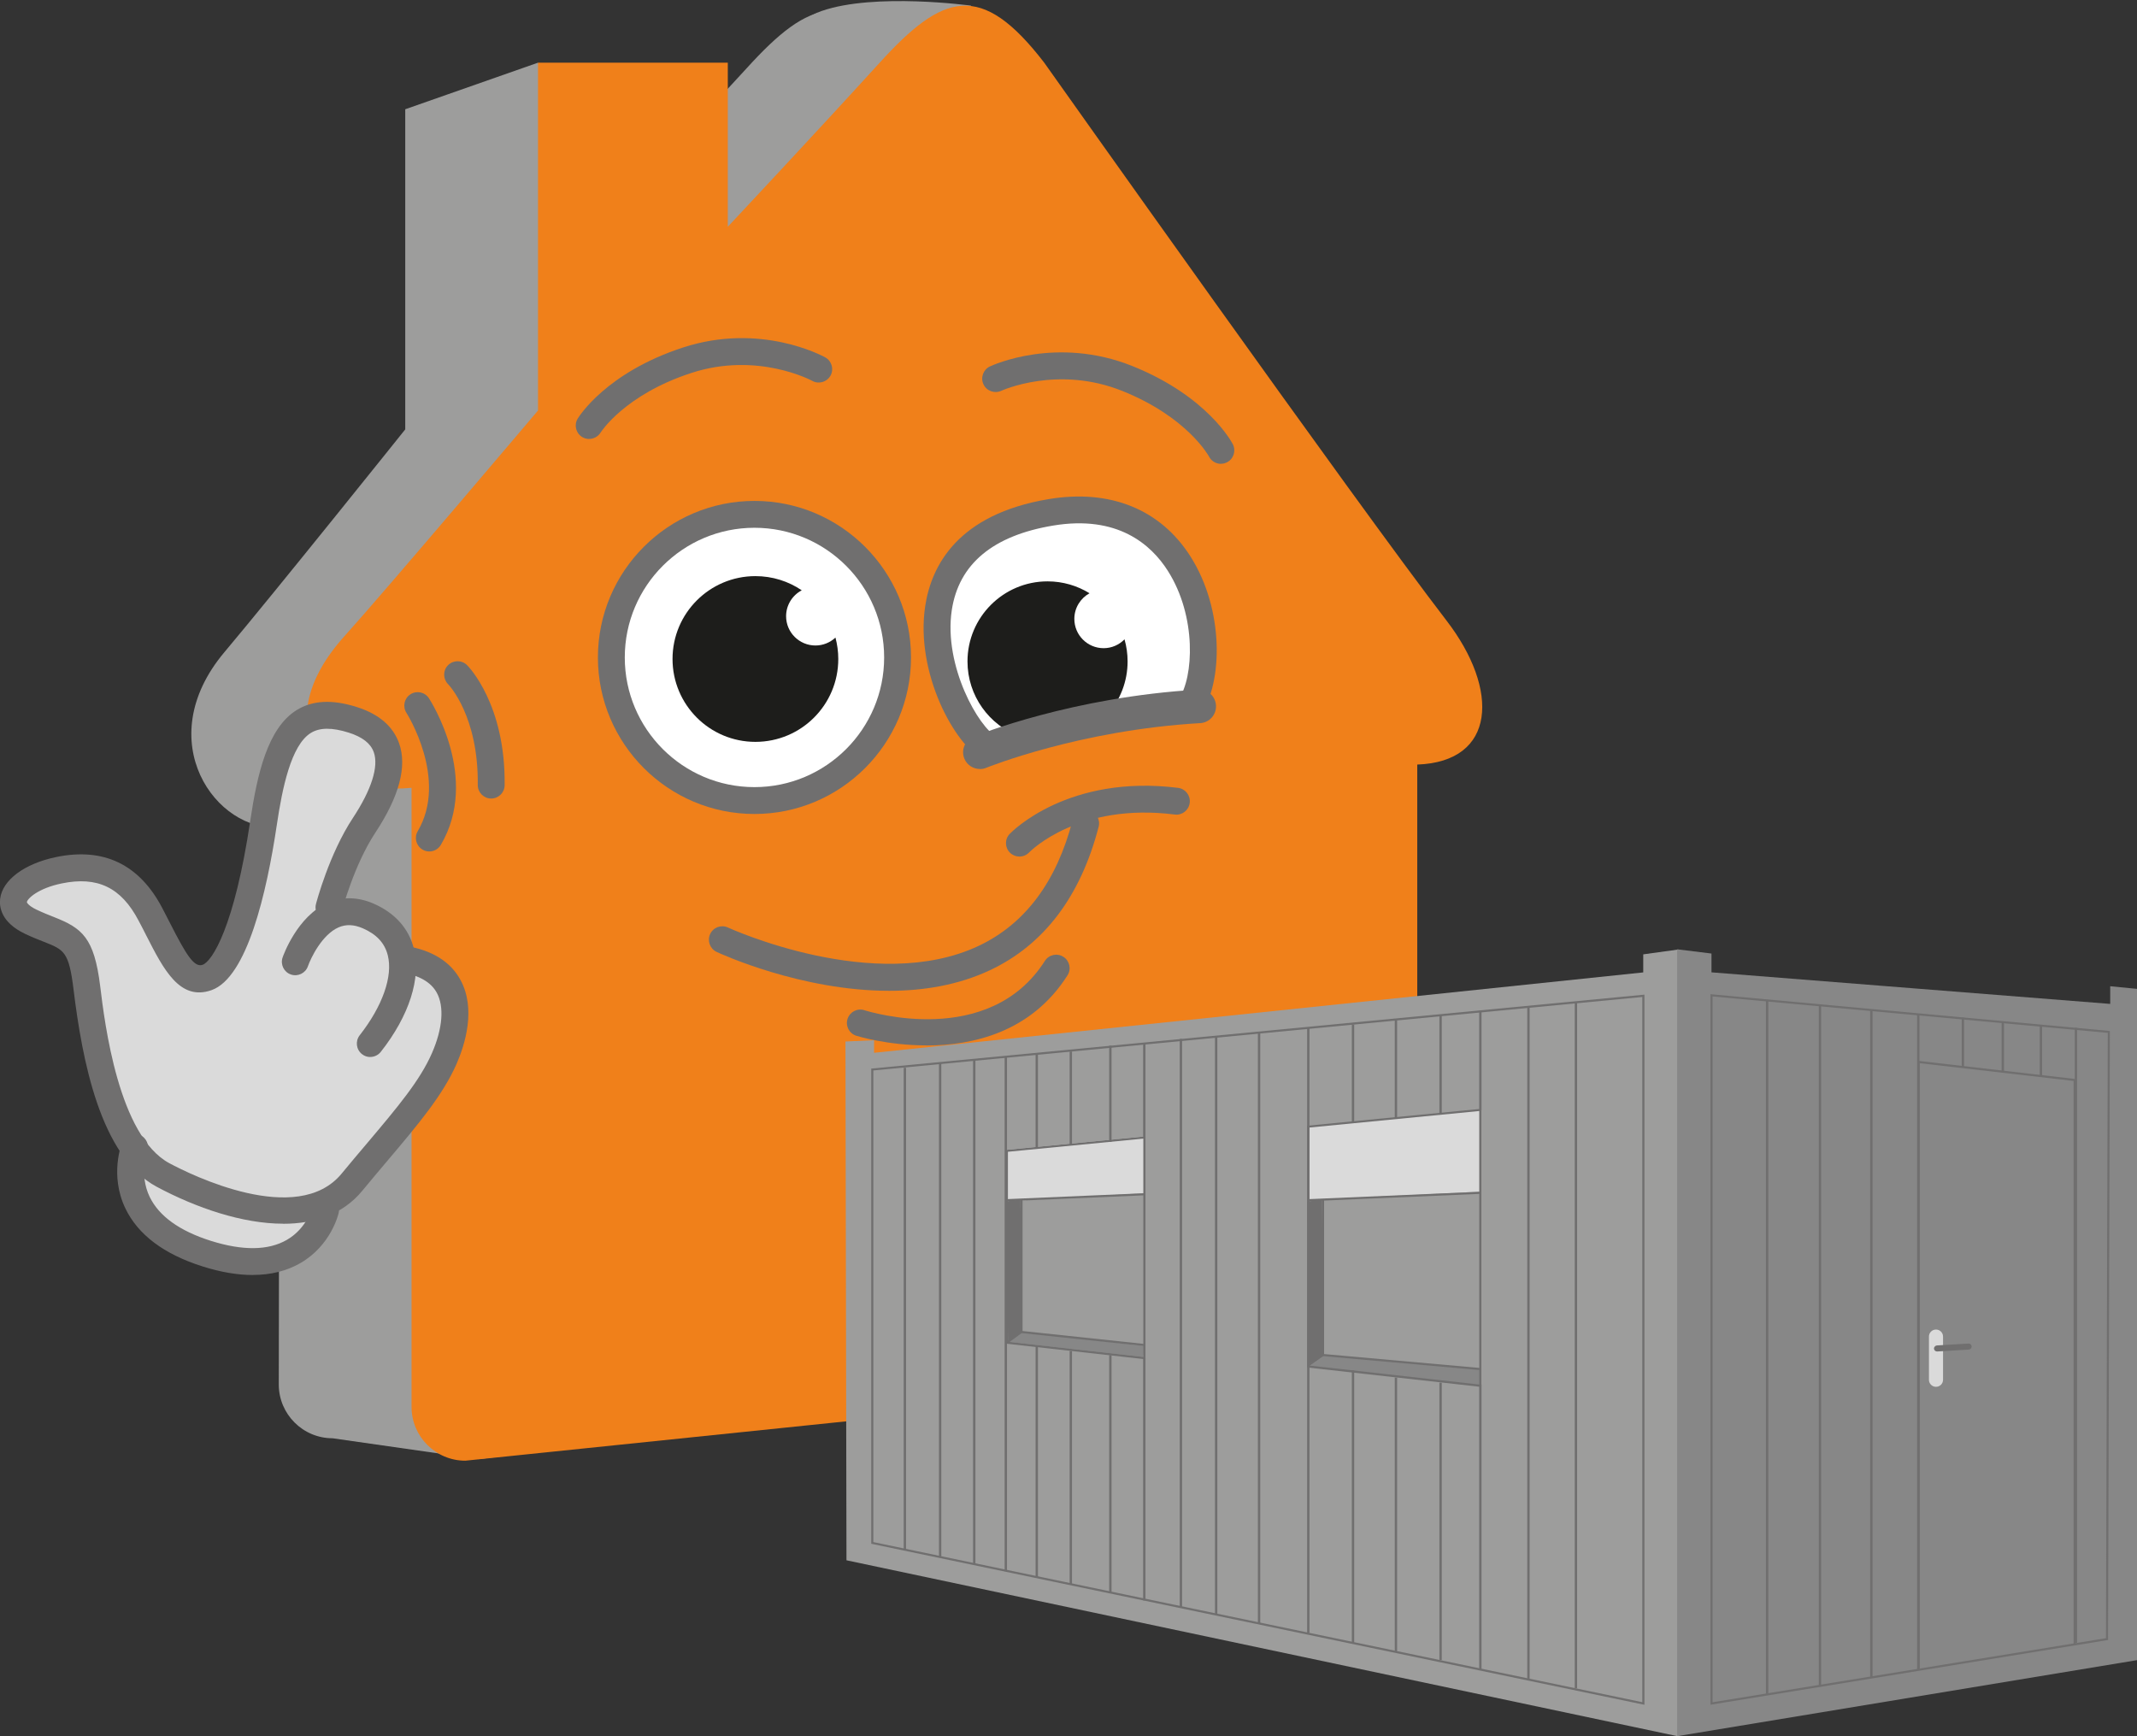
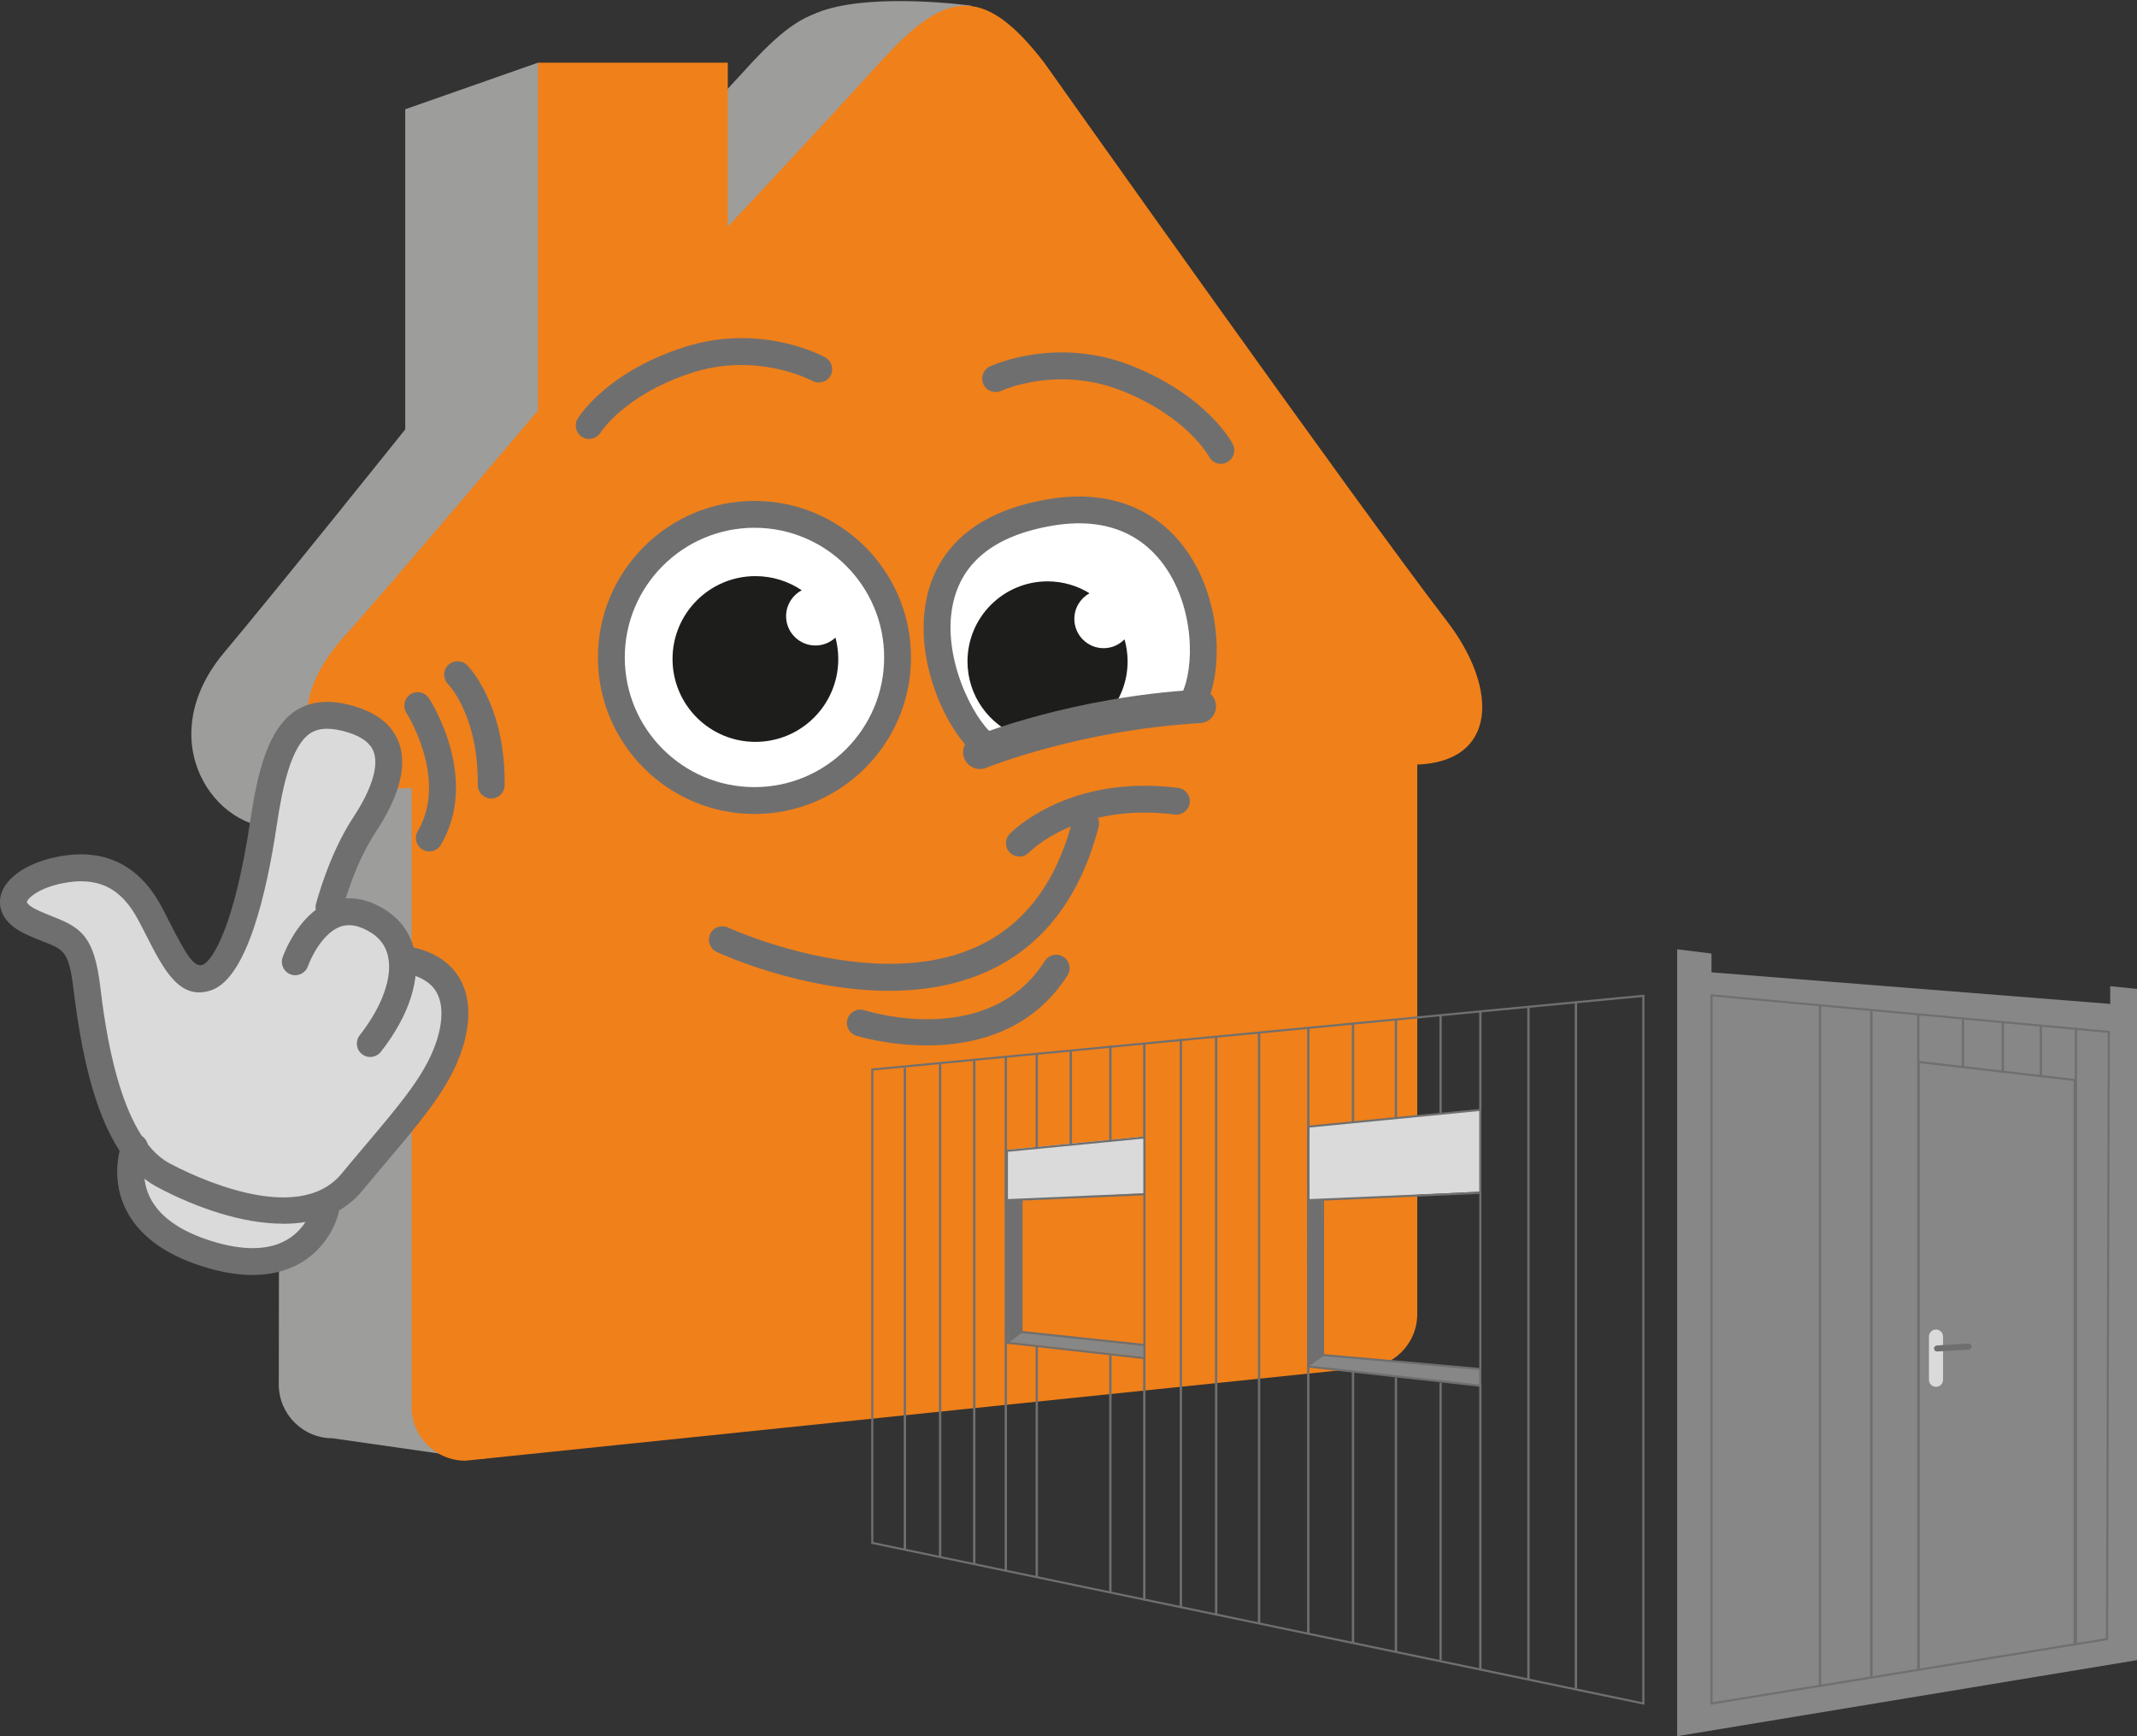
<svg xmlns="http://www.w3.org/2000/svg" id="Vrstva_1" data-name="Vrstva 1" viewBox="0 0 318.2 258.56">
  <rect x="0" y="0" width="318.2" height="258.56" fill="#333333" stroke="none" />
  <defs>
    <style>
      .cls-1 {
        fill: #706f6f;
      }

      .cls-2 {
        fill: #dadada;
      }

      .cls-3 {
        fill: #1d1d1b;
      }

      .cls-4 {
        fill: #fff;
      }

      .cls-5 {
        fill: #f0801a;
      }

      .cls-6 {
        fill: #9d9d9c;
      }

      .cls-7 {
        fill: #878787;
      }
    </style>
  </defs>
  <g>
    <path class="cls-6" d="M113.13,14.47s1.26-10.07,9.2-12.83c7.94-2.77,22.25-.8,22.25-.8l-1.2,15.75-30.24-2.12Z" />
    <path class="cls-6" d="M41.64,123.18l-.13,82.98c0,4.42,3.59,8.01,8.01,8.01l21.72,3.11,112.01-13.6c4.42,0,8.01-3.59,8.01-8.01v-81.83c16.02-.61,9.63-12.58.13-25.61-12.65-17.36-55.67-78.1-55.67-78.1-9.42-12.25-15.1-10.36-24.51,0-9.42,10.36-22.61,23.63-22.61,23.63l-8.48-24.43-19.78,6.94v47.67s-19.3,24.11-26.93,33.18c-11.14,13.26-1.16,26.89,8.22,26.06Z" />
    <path class="cls-5" d="M61.28,117.32v92.18c0,4.42,3.59,8.01,8.01,8.01l133.73-13.82c4.42,0,8.01-3.59,8.01-8.01v-81.83c11.76-.42,12.29-11.14,4.35-21.45-13.33-17.31-59.89-83.06-59.89-83.06-9.42-12.25-15.09-10.36-24.51,0-9.42,10.36-22.61,24.43-22.61,24.43V9.33h-28.26v51.8s-22.98,27.14-28.8,33.58c-11.61,12.85-3.73,24,9.96,22.6Z" />
    <g>
      <path class="cls-1" d="M132.38,147.54c-13.04,0-24.99-5.47-25.67-5.79-1-.47-1.43-1.66-.97-2.66.46-1,1.65-1.44,2.66-.97.22.1,21.89,10.01,37.32,2.73,6.91-3.26,11.62-9.56,14-18.75.28-1.07,1.37-1.71,2.44-1.43,1.07.28,1.71,1.37,1.43,2.44-2.7,10.39-8.15,17.58-16.18,21.36-4.78,2.25-9.98,3.07-15.02,3.07Z" />
      <path class="cls-1" d="M151.79,127.55c-.5,0-1-.19-1.39-.56-.79-.77-.82-2.02-.05-2.82.35-.37,8.77-8.9,25.07-6.85,1.1.14,1.87,1.14,1.73,2.24-.14,1.1-1.14,1.88-2.24,1.73-14.22-1.8-21.39,5.35-21.69,5.66-.39.4-.91.6-1.44.6Z" />
      <path class="cls-1" d="M137.96,155.67c-5.84,0-10.37-1.41-10.47-1.44-1.05-.34-1.63-1.46-1.29-2.51.34-1.05,1.46-1.63,2.51-1.29h0c.75.24,18.56,5.72,26.87-7.34.59-.93,1.83-1.21,2.76-.61.93.59,1.21,1.83.61,2.76-5.4,8.49-14.11,10.44-20.99,10.44Z" />
    </g>
    <g>
      <circle class="cls-4" cx="112.34" cy="97.9" r="21.31" transform="translate(-36.32 108.11) rotate(-45)" />
      <path class="cls-1" d="M112.34,121.21c-12.85,0-23.31-10.46-23.31-23.31s10.46-23.31,23.31-23.31,23.31,10.46,23.31,23.31-10.46,23.31-23.31,23.31ZM112.34,78.59c-10.65,0-19.31,8.66-19.31,19.31s8.66,19.31,19.31,19.31,19.31-8.66,19.31-19.31-8.66-19.31-19.31-19.31Z" />
    </g>
    <g>
      <path class="cls-4" d="M147.53,111.52c-6.32-3.16-17.96-30.75,8.95-35.22,22.07-3.67,25.77,21.54,20.66,28.96" />
      <path class="cls-1" d="M147.53,113.52c-.3,0-.61-.07-.89-.21-4.52-2.26-10.37-13.17-8.88-23.04.91-6.03,4.84-13.69,18.4-15.95,9.14-1.52,16.63,1.51,21.1,8.54,5.02,7.89,4.84,18.73,1.54,23.52-.63.91-1.87,1.14-2.78.51-.91-.63-1.14-1.87-.51-2.78,2.23-3.24,2.71-12.3-1.62-19.11-2.51-3.95-7.51-8.33-17.07-6.74-8.98,1.49-14.06,5.73-15.1,12.6-1.25,8.33,4.06,17.54,6.71,18.87.99.49,1.39,1.7.89,2.68-.35.7-1.06,1.11-1.79,1.11Z" />
    </g>
    <path class="cls-3" d="M164.33,96.52c-2.41,0-4.36-1.95-4.36-4.36,0-1.65.92-3.08,2.26-3.82-1.82-1.12-3.96-1.77-6.25-1.77-6.58,0-11.92,5.34-11.92,11.92,0,5.14,3.25,9.51,7.8,11.19q5.43-1.49,13.1-3.35c1.83-2.1,2.94-4.84,2.94-7.84,0-1.14-.16-2.24-.46-3.29-.79.81-1.89,1.32-3.11,1.32Z" />
    <path class="cls-1" d="M181.8,69.07c-.73,0-1.43-.4-1.78-1.09-.03-.05-3.18-5.85-12.87-9.75-9.62-3.88-17.96-.08-18.05-.04-1,.46-2.19.04-2.66-.96-.47-1-.04-2.19.95-2.66.4-.19,9.96-4.59,21.25-.05,11.17,4.5,14.78,11.34,14.93,11.63.5.98.12,2.19-.87,2.69-.29.15-.6.22-.91.22Z" />
    <g>
      <path class="cls-1" d="M87.73,65.37c-.35,0-.71-.09-1.04-.29-.94-.57-1.24-1.79-.68-2.73.17-.28,4.23-6.86,15.68-10.6,11.57-3.78,20.81,1.26,21.2,1.47.96.54,1.31,1.76.77,2.72-.54.96-1.76,1.31-2.72.77-.09-.05-8.16-4.39-18.01-1.17-9.93,3.24-13.46,8.81-13.5,8.87-.38.61-1.04.95-1.71.95Z" />
      <path class="cls-3" d="M121.42,96.12c-2.41,0-4.37-1.95-4.37-4.36,0-1.67.94-3.12,2.33-3.86-1.97-1.33-4.34-2.11-6.9-2.11-6.81,0-12.34,5.53-12.34,12.34s5.52,12.34,12.34,12.34,12.34-5.52,12.34-12.34c0-1.1-.15-2.17-.42-3.19-.78.73-1.83,1.18-2.98,1.18Z" />
    </g>
    <path class="cls-1" d="M145.9,114.51c-.99,0-1.92-.59-2.31-1.55-.52-1.28.09-2.74,1.37-3.26.59-.24,14.69-5.93,33.46-7.01,1.4-.08,2.56.97,2.64,2.35.08,1.38-.97,2.56-2.35,2.64-17.94,1.03-31.71,6.59-31.85,6.65-.31.13-.63.19-.95.19Z" />
    <g>
      <g>
        <path class="cls-2" d="M14.63,155.61s-.46-11.68-2.65-13.88c-2.19-2.21-10.69-4.66-9.57-7,1.12-2.34,7.8-7.1,12.22-5.1,4.43,2,6.38,4.3,9.7,9.69,3.32,5.39,7.55,9.48,10.04,3.07,2.49-6.41,4.51-17.5,5.82-22.9,1.3-5.4,3.3-13.95,12.76-12.08,9.46,1.87,5.14,9.38,3.97,11.63-1.17,2.25-7.53,16.29-7.53,16.29,0,0,5.3-.88,7.86,2.46,2.56,3.34,3.29,5.25,3.29,5.25,0,0,13.52,3.77,6.03,14.75-7.49,10.99-13.76,18.46-13.76,18.46l-3.95,4.14s-2.57,10.13-17.68,6.51c-15.11-3.62-11.34-15.54-11.34-15.54,0,0-4.43-7.59-5.22-15.74Z" />
        <path class="cls-1" d="M37.19,188.17c-1.78,0-3.81-.24-6.12-.79-5.17-1.24-8.75-3.57-10.65-6.92-2.25-3.97-1.38-8.06-1.11-9.04-.7-1.24-4.44-8.2-5.18-15.76v-.03c-.13-3.19-.82-11.85-2.51-13.55-.78-.79-2.55-1.67-4.26-2.52-3.25-1.62-6.31-3.16-5.41-5.04,1.24-2.59,8.15-7.48,12.88-5.34,4.51,2.04,6.52,4.36,9.92,9.88,2.51,4.08,4.82,6.24,6.51,6.09,1.03-.09,1.92-1.08,2.64-2.94,1.83-4.72,3.39-11.9,4.64-17.67.43-1.98.82-3.76,1.15-5.16l.03-.11c1.29-5.34,3.45-14.29,13.32-12.35,3.02.59,4.99,1.82,5.86,3.65,1.44,3.02-.49,6.69-1.41,8.45l-.13.25c-.99,1.9-5.8,12.48-7.16,15.48,1.69-.1,5.36.02,7.44,2.74,2.1,2.74,2.99,4.53,3.26,5.14,1.19.38,6.42,2.24,7.98,6.52.97,2.64.32,5.65-1.91,8.92-7.42,10.88-13.72,18.42-13.79,18.5l-3.88,4.08c-.33,1.03-2.78,7.52-12.12,7.52ZM15.13,155.57c.77,7.94,5.11,15.45,5.15,15.52l.11.19-.07.21s-1.34,4.39.98,8.47c1.76,3.1,5.12,5.26,10.01,6.43,14.42,3.46,16.98-5.75,17.08-6.14l.03-.13,4.04-4.24c.04-.05,6.32-7.56,13.71-18.4,2.04-3,2.65-5.69,1.8-8.02-1.55-4.25-7.49-5.96-7.55-5.97l-.24-.07-.09-.23s-.75-1.9-3.22-5.13c-2.34-3.06-7.33-2.28-7.38-2.27l-.92.15.39-.85c.26-.57,6.38-14.08,7.54-16.32l.13-.25c.85-1.62,2.62-4.99,1.4-7.55-.73-1.53-2.46-2.57-5.15-3.1-8.93-1.75-10.87,6.28-12.16,11.6l-.03.11c-.34,1.39-.72,3.16-1.15,5.14-1.26,5.81-2.83,13.04-4.69,17.83-.87,2.24-2.04,3.45-3.48,3.58-2.12.2-4.65-2.01-7.45-6.56-3.28-5.33-5.21-7.56-9.48-9.49-4.17-1.89-10.59,2.83-11.57,4.86-.48,1,2.66,2.57,4.96,3.72,1.86.93,3.62,1.81,4.52,2.71,2.26,2.27,2.74,12.92,2.79,14.2Z" />
      </g>
      <g>
        <path class="cls-1" d="M37.64,189.86c-2.27,0-4.76-.42-7.45-1.27-5.79-1.82-9.67-4.75-11.54-8.69-2.35-4.94-.54-9.59-.46-9.79.41-1.03,1.57-1.53,2.6-1.12,1.02.41,1.52,1.57,1.12,2.59-.03.09-1.22,3.33.38,6.65,1.39,2.87,4.45,5.07,9.1,6.54,4.76,1.5,8.56,1.45,11.32-.14,3.03-1.75,3.8-4.87,3.81-4.9.24-1.08,1.32-1.75,2.39-1.52,1.08.24,1.76,1.31,1.52,2.39-.04.2-1.13,4.85-5.71,7.49-2.03,1.17-4.4,1.76-7.06,1.76Z" />
        <path class="cls-1" d="M42.16,182.22c-6.06,0-12.93-2.35-18.81-5.49-8.44-4.51-11.12-18.94-12.4-29.4-.69-5.62-1.4-5.9-4.4-7.08-.82-.32-1.75-.69-2.83-1.2-3.56-1.7-3.84-3.99-3.7-5.21.34-2.8,3.62-5.24,8.35-6.22,7.07-1.46,12.38,1.09,15.79,7.59.41.78.8,1.54,1.17,2.27,2.32,4.55,3.55,6.64,4.83,6.19,1.43-.5,4.75-5.64,7.11-21.5,1.04-6.95,2.59-13.74,6.88-16.42,2.38-1.48,5.32-1.63,9-.46,3.27,1.04,5.38,2.86,6.28,5.4,1.21,3.43.02,7.91-3.54,13.3-3.17,4.79-4.96,11.57-4.97,11.63-.28,1.07-1.37,1.71-2.44,1.43-1.07-.28-1.71-1.37-1.43-2.44.08-.3,1.97-7.47,5.51-12.83,2.75-4.17,3.85-7.63,3.1-9.76-.46-1.31-1.68-2.27-3.72-2.92-2.49-.79-4.34-.78-5.67.05-2.94,1.83-4.24,8.24-5.04,13.61-1.52,10.23-4.45,22.81-9.73,24.68-4.73,1.67-7.15-3.1-9.72-8.14-.36-.71-.74-1.46-1.15-2.22-2.58-4.93-6.12-6.63-11.44-5.53-3.54.73-5.12,2.27-5.19,2.79,0,.05.23.54,1.45,1.12.95.45,1.81.79,2.57,1.09,4.21,1.66,6.01,3.06,6.9,10.31.67,5.52,2.73,22.3,10.31,26.36,3.12,1.67,19.01,9.57,25.63,1.55,1.31-1.59,2.56-3.07,3.74-4.46,4.6-5.45,7.93-9.39,9.73-13.52,1.58-3.63,1.84-6.89.71-8.96-.86-1.58-2.62-2.59-5.23-3.02-1.09-.18-1.83-1.21-1.65-2.3.18-1.09,1.2-1.83,2.3-1.65,3.89.64,6.62,2.34,8.1,5.05,2.36,4.32.66,9.67-.56,12.47-2.03,4.66-5.7,9.01-10.34,14.5-1.17,1.38-2.41,2.85-3.71,4.43-2.9,3.52-7.11,4.92-11.79,4.92Z" />
        <path class="cls-1" d="M55.13,157.4c-.43,0-.87-.14-1.23-.43-.87-.68-1.02-1.94-.34-2.81,3.4-4.34,4.97-8.79,4.18-11.91-.45-1.81-1.66-3.12-3.7-4.01-1.33-.58-2.51-.63-3.62-.15-2.46,1.07-4.13,4.54-4.57,5.79-.36,1.04-1.5,1.59-2.54,1.23-1.04-.36-1.59-1.5-1.23-2.54.09-.25,2.16-6.14,6.74-8.14,2.13-.93,4.5-.89,6.84.14,3.15,1.38,5.22,3.7,5.97,6.7,1.1,4.37-.69,9.97-4.92,15.35-.39.5-.98.77-1.58.77Z" />
        <path class="cls-1" d="M63.92,126.79c-.35,0-.7-.09-1.01-.28-.95-.56-1.27-1.79-.71-2.74,4.57-7.75-1.62-17.52-1.68-17.62-.6-.93-.33-2.17.59-2.76.92-.6,2.16-.34,2.76.59.31.48,7.61,11.92,1.77,21.83-.37.63-1.04.98-1.72.98Z" />
        <path class="cls-1" d="M73.14,118.91h-.02c-1.1-.01-1.99-.92-1.98-2.02.12-10.21-4.25-14.84-4.44-15.03-.76-.79-.76-2.05.03-2.82.78-.77,2.04-.77,2.81,0,.24.23,5.75,5.89,5.6,17.89-.01,1.1-.91,1.98-2,1.98Z" />
      </g>
    </g>
  </g>
  <g>
-     <polyline class="cls-6" points="125.89 155.09 130.15 154.9 130.15 156.77 244.68 144.8 244.68 142.11 249.9 141.39 249.9 258.56 126.04 232.34 125.89 155.09" />
    <polygon class="cls-2" points="149.76 171.23 170.56 169.21 170.39 177.67 149.93 178.88 149.76 171.23" />
    <polygon class="cls-2" points="194.8 167.75 220.43 165.28 220.41 177.45 194.91 178.68 194.8 167.75" />
    <polyline class="cls-7" points="249.73 141.36 254.84 141.99 254.84 144.79 314.21 149.49 314.21 146.86 318.2 147.25 318.2 247.21 249.73 258.53 249.73 141.36" />
    <path class="cls-1" d="M254.69,253.85v-105.81l.17.02,59.3,5.46v.14s-.27,90.55-.27,90.55l-.13.02-59.07,9.62ZM255,148.38v105.1l58.58-9.54.27-90.14-58.85-5.42Z" />
    <path class="cls-1" d="M244.86,253.86l-.19-.04-114.94-23.94v-70.77h.14s114.99-11,114.99-11v105.74ZM130.04,229.63l114.5,23.84v-105.01l-114.5,10.94v70.23Z" />
    <polygon class="cls-1" points="285.85 248.48 285.54 248.48 285.54 157.96 309.08 160.68 309.08 244.79 308.76 244.79 308.76 160.96 285.85 158.32 285.85 248.48" />
    <path class="cls-2" d="M288.27,206.51c-.58,0-1.05-.47-1.05-1.05v-6.43c0-.58.47-1.05,1.05-1.05s1.05.47,1.05,1.05v6.43c0,.58-.47,1.05-1.05,1.05Z" />
    <rect class="cls-1" x="290.31" y="197.83" width=".9" height="5.62" rx=".45" ry=".45" transform="translate(473.82 -101.49) rotate(86.6)" />
    <rect class="cls-1" x="149.91" y="178.12" width="20.5" height=".31" transform="translate(-7.51 7.04) rotate(-2.46)" />
    <rect class="cls-1" x="194.8" y="178.01" width="25.63" height=".31" transform="translate(-7.46 9.08) rotate(-2.46)" />
    <rect class="cls-1" x="194.64" y="202.42" width="2.71" height=".31" transform="translate(-81.86 155.18) rotate(-36.27)" />
    <polygon class="cls-1" points="149.93 178.88 151.95 178.63 152.2 198.47 150.08 199.8 149.93 178.88" />
    <polygon class="cls-1" points="194.66 178.92 196.85 178.63 197.13 201.74 194.82 203.29 194.66 178.92" />
    <polygon class="cls-7" points="152.14 198.33 170.38 200.44 170.24 202.06 150.01 199.8 152.14 198.33" />
    <path class="cls-1" d="M170.56,202.41l-20.79-2.33v-28.85l20.79-2.02v33.2ZM150.08,199.8l20.16,2.26v-32.51l-20.16,1.96v28.29Z" />
    <polygon class="cls-1" points="170.38 200.44 151.95 198.49 151.95 178.63 152.26 178.63 152.26 198.2 170.42 200.13 170.38 200.44" />
    <rect class="cls-1" x="149.66" y="198.99" width="2.71" height=".31" transform="translate(-88.55 127.91) rotate(-36.27)" />
    <polygon class="cls-7" points="197.28 201.78 220.43 203.93 220.43 206.35 194.8 203.5 197.28 201.78" />
    <path class="cls-1" d="M220.58,206.53l-25.92-2.9v-36l25.92-2.52v41.43ZM194.97,203.34l25.29,2.83v-40.73l-25.29,2.46v35.44Z" />
    <polygon class="cls-1" points="220.41 204.02 196.84 201.92 196.84 178.63 197.16 178.63 197.16 201.63 220.43 203.71 220.41 204.02" />
    <rect class="cls-1" x="134.56" y="159" width=".35" height="71.77" />
    <rect class="cls-1" x="139.81" y="158.29" width=".35" height="73.62" />
    <rect class="cls-1" x="144.89" y="157.89" width=".35" height="74.92" />
    <rect class="cls-1" x="175.66" y="154.7" width=".35" height="84.69" />
    <rect class="cls-1" x="180.91" y="154.37" width=".35" height="86.03" />
    <rect class="cls-1" x="187.3" y="153.71" width=".35" height="88.06" />
    <rect class="cls-1" x="227.41" y="150.01" width=".35" height="100.09" />
    <rect class="cls-1" x="234.48" y="149.31" width=".35" height="102.1" />
    <rect class="cls-1" x="270.82" y="149.75" width=".35" height="101.39" />
    <rect class="cls-1" x="278.47" y="150.49" width=".35" height="99.31" />
    <rect class="cls-1" x="285.46" y="151.05" width=".35" height="97.6" />
    <rect class="cls-1" x="308.93" y="153.05" width=".35" height="91.58" />
    <rect class="cls-1" x="303.72" y="152.7" width=".35" height="7.57" />
    <rect class="cls-1" x="298.04" y="152.12" width=".35" height="7.57" />
    <rect class="cls-1" x="292.1" y="151.54" width=".35" height="7.3" />
-     <rect class="cls-1" x="262.95" y="149.05" width=".35" height="103.21" />
    <rect class="cls-1" x="194.63" y="153.08" width=".35" height="90.09" />
    <rect class="cls-1" x="149.59" y="157.42" width=".35" height="76.54" />
    <rect class="cls-1" x="154.2" y="156.85" width=".35" height="13.97" />
    <rect class="cls-1" x="159.27" y="156.58" width=".35" height="13.8" />
    <rect class="cls-1" x="165.16" y="155.71" width=".35" height="14.32" />
    <rect class="cls-1" x="165.16" y="201.78" width=".35" height="35.38" />
    <rect class="cls-1" x="170.21" y="155.3" width=".35" height="14.14" />
    <rect class="cls-1" x="170.21" y="202.24" width=".35" height="36.08" />
    <rect class="cls-1" x="154.2" y="200.44" width=".35" height="34.4" />
-     <rect class="cls-1" x="159.27" y="201.17" width=".35" height="34.73" />
    <rect class="cls-1" x="201.29" y="152.55" width=".35" height="14.47" />
    <rect class="cls-1" x="207.68" y="151.89" width=".35" height="14.68" />
    <rect class="cls-1" x="214.33" y="151.15" width=".35" height="14.77" />
    <rect class="cls-1" x="201.29" y="204.07" width=".35" height="40.54" />
    <rect class="cls-1" x="207.68" y="205.13" width=".35" height="40.8" />
    <rect class="cls-1" x="214.33" y="205.89" width=".35" height="41.3" />
    <rect class="cls-1" x="220.25" y="150.51" width=".35" height="14.77" />
    <rect class="cls-1" x="220.25" y="206.17" width=".35" height="42.4" />
  </g>
</svg>